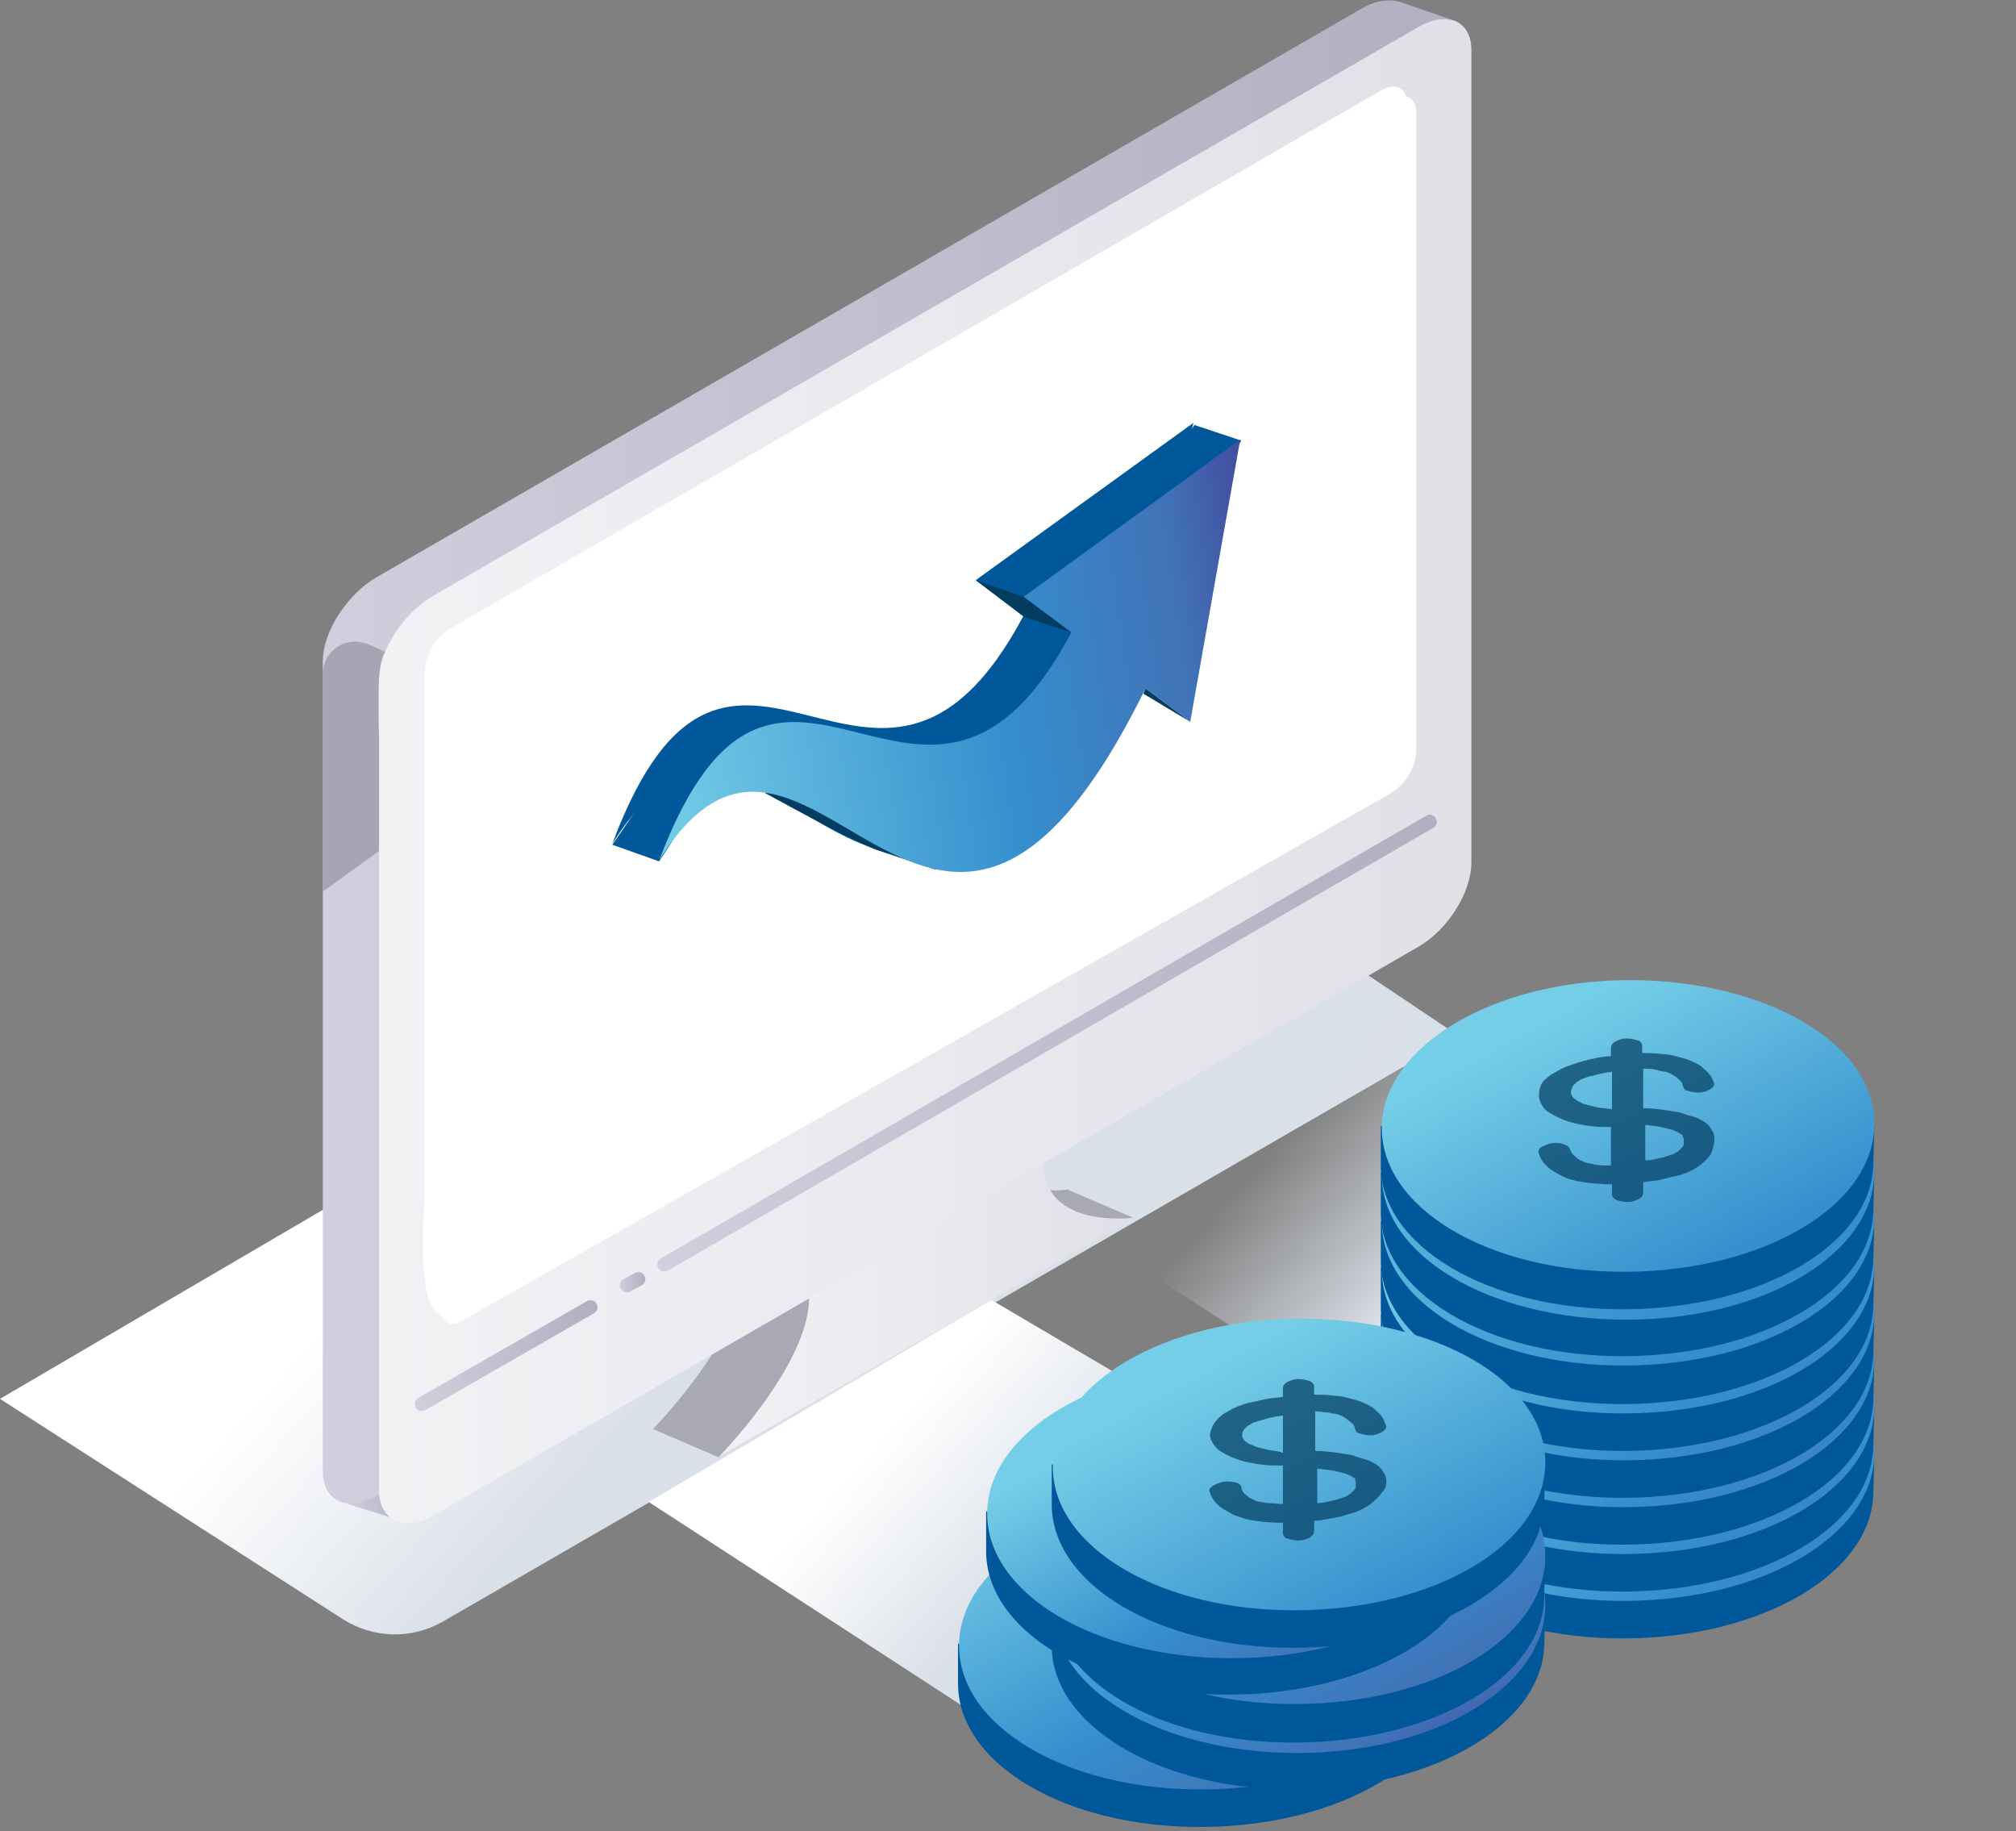
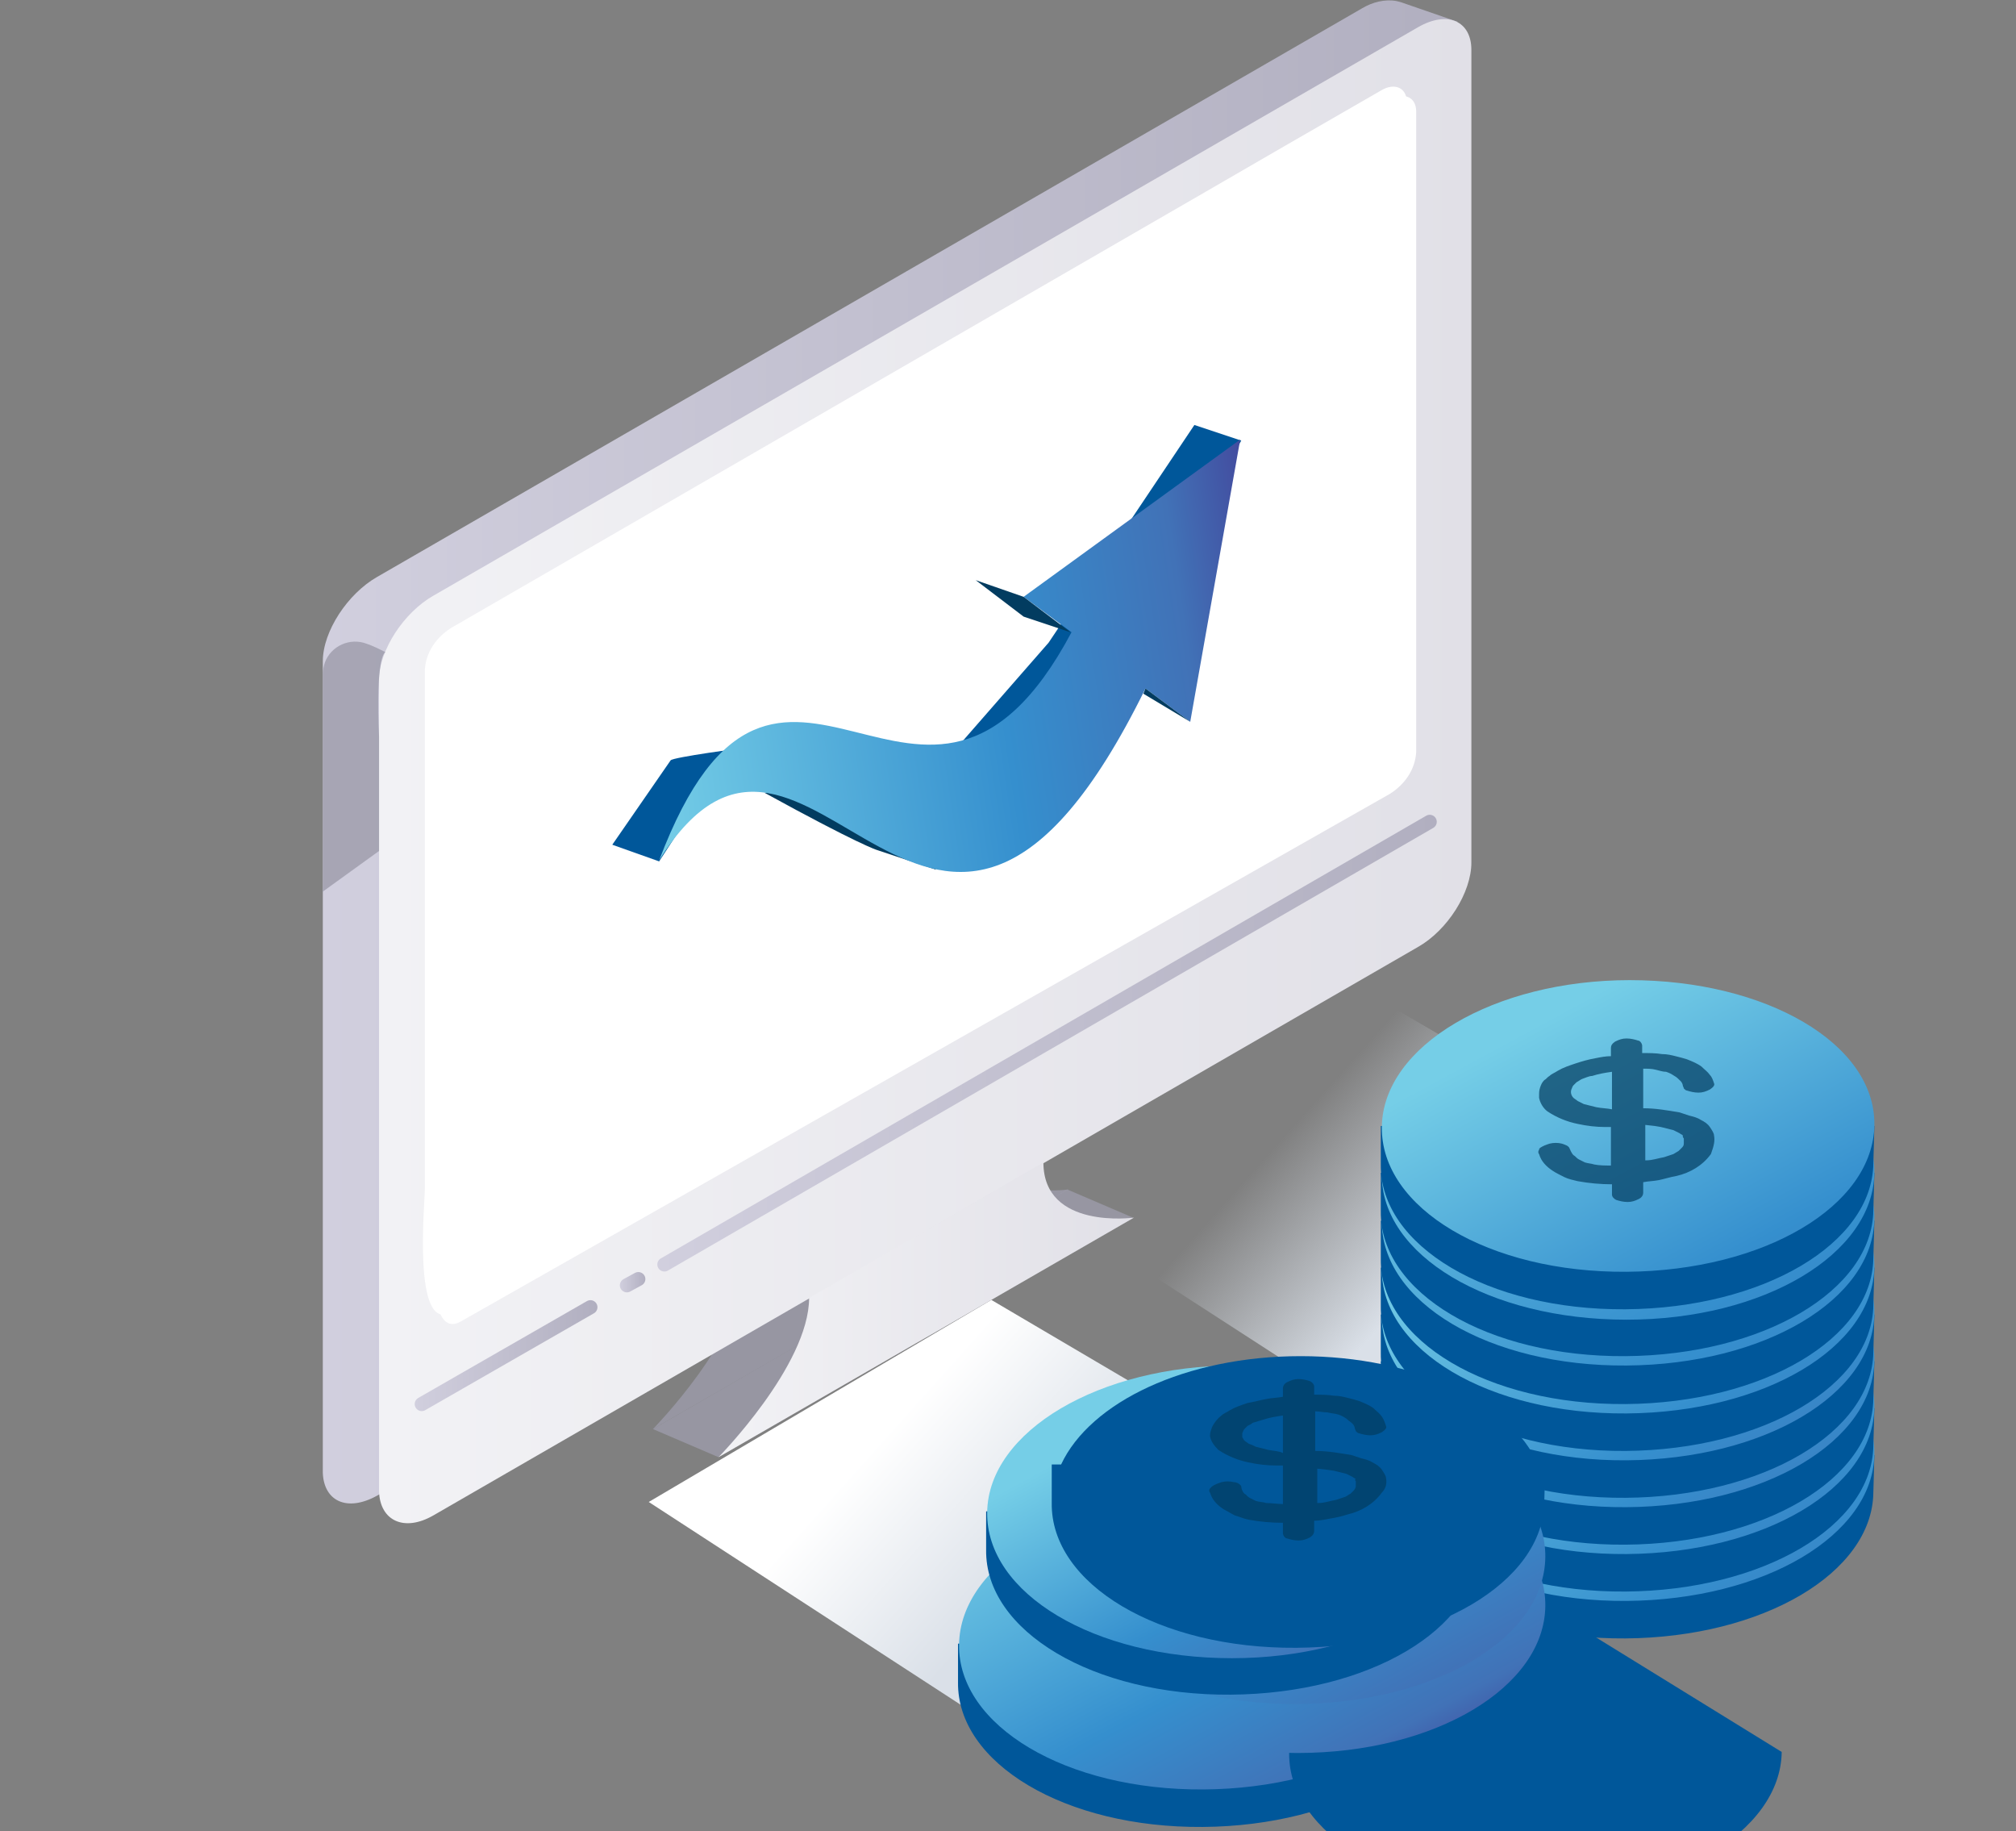
<svg xmlns="http://www.w3.org/2000/svg" version="1.1" id="Layer_1" x="0px" y="0px" viewBox="0 0 193.6 175.8" style="enable-background:new 0 0 193.6 175.8;" xml:space="preserve">
  <rect x="0" y="0" width="193.6" height="175.8" fill="#808080" stroke="none" />
  <style type="text/css">
	.st0{fill:url(#SVGID_1_);}
	.st1{fill:url(#SVGID_2_);}
	.st2{fill:url(#SVGID_3_);}
	.st3{fill:#00579A;}
	.st4{fill:url(#SVGID_4_);}
	.st5{fill:url(#SVGID_5_);}
	.st6{fill:url(#SVGID_6_);}
	.st7{fill:url(#SVGID_7_);}
	.st8{fill:url(#SVGID_8_);}
	.st9{fill:url(#SVGID_9_);}
	.st10{fill:url(#SVGID_10_);}
	.st11{fill:url(#SVGID_11_);}
	.st12{fill:url(#SVGID_12_);}
	.st13{opacity:0.8;fill:#9C9BAA;enable-background:new    ;}
	.st14{fill:url(#SVGID_13_);}
	.st15{fill:url(#SVGID_14_);}
	.st16{fill:#FFFFFF;}
	.st17{fill:none;stroke:url(#SVGID_15_);stroke-width:1.35;stroke-linecap:round;stroke-linejoin:round;}
	.st18{fill:url(#SVGID_16_);}
	.st19{fill:none;stroke:url(#SVGID_17_);stroke-width:1.35;stroke-linecap:round;stroke-linejoin:round;}
	.st20{fill:none;stroke:url(#SVGID_18_);stroke-width:1.35;stroke-linecap:round;stroke-linejoin:round;}
	.st21{fill:#023C60;}
	.st22{fill:url(#SVGID_19_);}
	.st23{fill:url(#SVGID_20_);}
	.st24{fill:url(#SVGID_21_);}
	.st25{fill:url(#SVGID_22_);}
	.st26{fill:url(#SVGID_23_);}
	.st27{fill:url(#SVGID_24_);}
	.st28{opacity:0.7;fill:#023C60;enable-background:new    ;}
	.st29{fill:none;}
</style>
  <title>Ресурс 105</title>
  <g id="Слой_2">
    <g id="Слой_1-2">
      <linearGradient id="SVGID_1_" gradientUnits="userSpaceOnUse" x1="53.531" y1="74.791" x2="74.541" y2="55.991" gradientTransform="matrix(1 0 0 -1 0 176.93)">
        <stop offset="0" style="stop-color:#FFFFFF" />
        <stop offset="1" style="stop-color:#DAE0E8" />
      </linearGradient>
-       <path class="st0" d="M42.5,155.7L140,99.4l-37.5-25.1L0,134.3l33,21.2C35.9,157.3,39.5,157.4,42.5,155.7z" />
      <linearGradient id="SVGID_2_" gradientUnits="userSpaceOnUse" x1="124.822" y1="69.602" x2="139.132" y2="56.792" gradientTransform="matrix(1 0 0 -1 0 176.93)">
        <stop offset="0" style="stop-color:#DAE0E8;stop-opacity:0" />
        <stop offset="1" style="stop-color:#DAE0E8" />
      </linearGradient>
      <polygon class="st1" points="130.4,135.2 100.4,115.8 133.2,96.4 171.7,118.9   " />
      <linearGradient id="SVGID_3_" gradientUnits="userSpaceOnUse" x1="86.759" y1="41.149" x2="101.079" y2="28.339" gradientTransform="matrix(1 0 0 -1 0 176.93)">
        <stop offset="0" style="stop-color:#FFFFFF" />
        <stop offset="1" style="stop-color:#DAE0E8" />
      </linearGradient>
      <polygon class="st2" points="92.3,163.7 62.3,144.2 95.2,124.8 133.6,147.4   " />
      <path class="st3" d="M180,139.7h-0.7c-2.6-6-11.8-10.4-22.8-10.4s-20.1,4.4-23,10.4h-0.9v3.6l0,0c0,0,0,0,0,0.1    c-0.1,7.8,10.3,14,23.5,13.9s23.7-6.3,23.8-14l0,0L180,139.7z" />
      <linearGradient id="SVGID_4_" gradientUnits="userSpaceOnUse" x1="-1116.641" y1="-825.686" x2="-1084.791" y2="-825.686" gradientTransform="matrix(0.66 1.21 -1.24 0.67 -135.927 2034.157)">
        <stop offset="0" style="stop-color:#75CEE7" />
        <stop offset="0.57" style="stop-color:#358FCE" />
        <stop offset="0.87" style="stop-color:#4172B7" />
        <stop offset="1" style="stop-color:#434C9F" />
      </linearGradient>
      <path class="st4" d="M156.5,125.7c-13,0-23.7,6.3-23.8,14.1s10.3,14,23.5,13.9s23.7-6.3,23.8-14.1S169.6,125.7,156.5,125.7z" />
      <path class="st3" d="M180,135.2h-0.7c-2.6-6-11.8-10.4-22.8-10.4s-20.1,4.4-23,10.4h-0.9v3.6l0,0c0,0,0,0,0,0.1    c-0.1,7.8,10.3,14,23.5,13.9s23.7-6.3,23.8-14l0,0L180,135.2z" />
      <linearGradient id="SVGID_5_" gradientUnits="userSpaceOnUse" x1="-1119.571" y1="-827.214" x2="-1087.711" y2="-827.214" gradientTransform="matrix(0.66 1.21 -1.24 0.67 -135.927 2034.157)">
        <stop offset="0" style="stop-color:#75CEE7" />
        <stop offset="0.57" style="stop-color:#358FCE" />
        <stop offset="0.87" style="stop-color:#4172B7" />
        <stop offset="1" style="stop-color:#434C9F" />
      </linearGradient>
      <path class="st5" d="M156.5,121.2c-13,0-23.7,6.3-23.8,14.1c-0.1,7.8,10.3,14,23.5,13.9s23.7-6.3,23.8-14.1    S169.6,121.2,156.5,121.2z" />
      <path class="st3" d="M180,130.7h-0.7c-2.6-6-11.8-10.4-22.8-10.4s-20.1,4.4-23,10.4h-0.9v3.6l0,0c0,0,0,0,0,0.1    c-0.1,7.8,10.3,14,23.5,13.9s23.7-6.3,23.8-14l0,0L180,130.7z" />
      <linearGradient id="SVGID_6_" gradientUnits="userSpaceOnUse" x1="-1123.741" y1="-828.753" x2="-1091.891" y2="-828.753" gradientTransform="matrix(0.66 1.21 -1.24 0.67 -135.927 2034.157)">
        <stop offset="0" style="stop-color:#75CEE7" />
        <stop offset="0.57" style="stop-color:#358FCE" />
        <stop offset="0.87" style="stop-color:#4172B7" />
        <stop offset="1" style="stop-color:#434C9F" />
      </linearGradient>
      <path class="st6" d="M156.5,116.7c-13,0-23.7,6.3-23.8,14.1s10.3,14,23.5,13.9s23.7-6.3,23.8-14.1S169.6,116.7,156.5,116.7z" />
      <path class="st3" d="M180,126.2h-0.7c-2.6-6-11.8-10.4-22.8-10.4s-20.1,4.4-23,10.4h-0.9v3.6l0,0c0,0,0,0,0,0.1    c-0.1,7.8,10.3,14,23.5,13.9s23.7-6.3,23.8-14l0,0L180,126.2z" />
      <linearGradient id="SVGID_7_" gradientUnits="userSpaceOnUse" x1="-1126.301" y1="-830.285" x2="-1094.451" y2="-830.285" gradientTransform="matrix(0.66 1.21 -1.24 0.67 -135.927 2034.157)">
        <stop offset="0" style="stop-color:#75CEE7" />
        <stop offset="0.57" style="stop-color:#358FCE" />
        <stop offset="0.87" style="stop-color:#4172B7" />
        <stop offset="1" style="stop-color:#434C9F" />
      </linearGradient>
      <path class="st7" d="M156.5,112.2c-13,0-23.7,6.3-23.8,14.1c-0.1,7.7,10.3,14,23.5,13.9s23.7-6.3,23.8-14.1    S169.6,112.2,156.5,112.2z" />
      <path class="st3" d="M180,121.7h-0.7c-2.6-6-11.8-10.4-22.8-10.4s-20.1,4.4-23,10.4h-0.9v3.6l0,0c0,0,0,0,0,0.1    c-0.1,7.7,10.3,14,23.5,13.9s23.7-6.3,23.8-14l0,0L180,121.7z" />
      <linearGradient id="SVGID_8_" gradientUnits="userSpaceOnUse" x1="-1127.551" y1="-831.817" x2="-1095.701" y2="-831.817" gradientTransform="matrix(0.66 1.21 -1.24 0.67 -135.927 2034.157)">
        <stop offset="0" style="stop-color:#75CEE7" />
        <stop offset="0.57" style="stop-color:#358FCE" />
        <stop offset="0.87" style="stop-color:#4172B7" />
        <stop offset="1" style="stop-color:#434C9F" />
      </linearGradient>
      <path class="st8" d="M156.5,107.7c-13,0-23.7,6.3-23.8,14.1s10.3,14,23.5,13.9s23.7-6.3,23.8-14.1S169.6,107.6,156.5,107.7z" />
      <path class="st3" d="M180,117.2h-0.7c-2.6-6-11.8-10.4-22.8-10.4s-20.1,4.4-23,10.4h-0.9v3.6l0,0c0,0,0,0,0,0.1    c-0.1,7.8,10.3,14,23.5,13.9s23.7-6.3,23.8-14l0,0L180,117.2z" />
      <linearGradient id="SVGID_9_" gradientUnits="userSpaceOnUse" x1="-1138.711" y1="-833.354" x2="-1092.721" y2="-833.354" gradientTransform="matrix(0.66 1.21 -1.24 0.67 -135.927 2034.157)">
        <stop offset="0" style="stop-color:#75CEE7" />
        <stop offset="0.57" style="stop-color:#358FCE" />
        <stop offset="0.87" style="stop-color:#4172B7" />
        <stop offset="1" style="stop-color:#434C9F" />
      </linearGradient>
      <path class="st9" d="M156.5,103.1c-13,0-23.7,6.3-23.8,14.1s10.3,14,23.5,13.9s23.7-6.3,23.8-14.1S169.6,103.1,156.5,103.1z" />
      <path class="st3" d="M180,112.6h-0.7c-2.6-6-11.8-10.4-22.8-10.4s-20.1,4.4-23,10.4h-0.9v3.6l0,0c0,0,0,0,0,0.1    c-0.1,7.8,10.3,14,23.5,13.9s23.7-6.3,23.8-14l0,0L180,112.6z" />
      <linearGradient id="SVGID_10_" gradientUnits="userSpaceOnUse" x1="-1141.591" y1="-834.881" x2="-1094.911" y2="-834.881" gradientTransform="matrix(0.66 1.21 -1.24 0.67 -135.927 2034.157)">
        <stop offset="0" style="stop-color:#75CEE7" />
        <stop offset="0.57" style="stop-color:#358FCE" />
        <stop offset="0.87" style="stop-color:#4172B7" />
        <stop offset="1" style="stop-color:#434C9F" />
      </linearGradient>
      <path class="st10" d="M156.5,98.6c-13,0-23.7,6.3-23.8,14.1s10.3,14,23.5,14s23.7-6.3,23.8-14.1S169.6,98.6,156.5,98.6z" />
      <path class="st3" d="M180,108.1h-0.7c-2.6-6-11.8-10.4-22.8-10.4s-20.1,4.4-23,10.4h-0.9v3.6l0,0c0,0,0,0,0,0.1    c-0.1,7.8,10.3,14,23.5,13.9s23.7-6.3,23.8-14l0,0L180,108.1z" />
      <linearGradient id="SVGID_11_" gradientUnits="userSpaceOnUse" x1="-1137.851" y1="-836.421" x2="-1101.721" y2="-836.421" gradientTransform="matrix(0.66 1.21 -1.24 0.67 -135.927 2034.157)">
        <stop offset="0" style="stop-color:#75CEE7" />
        <stop offset="0.57" style="stop-color:#358FCE" />
        <stop offset="0.87" style="stop-color:#4172B7" />
        <stop offset="1" style="stop-color:#434C9F" />
      </linearGradient>
      <path class="st11" d="M156.5,94.1c-13,0-23.7,6.3-23.8,14.1s10.3,14,23.5,13.9s23.7-6.3,23.8-14.1S169.6,94.1,156.5,94.1z" />
      <linearGradient id="SVGID_12_" gradientUnits="userSpaceOnUse" x1="33.37" y1="39.66" x2="39.24" y2="39.66" gradientTransform="matrix(1 0 0 -1 0 176.93)">
        <stop offset="0" style="stop-color:#D1CFDE" />
        <stop offset="1" style="stop-color:#B1AFC0" />
      </linearGradient>
-       <polygon class="st12" points="39.2,146.2 33.4,144.4 34,128.3   " />
      <path class="st13" d="M71.4,121.9l10.2-5.9l2.1-1.2l10.2-5.9c0,6.5,8.7,5.3,8.7,5.3l-18.9,10.9l-2.1,1.2l-18.9,10.9    C62.6,137.3,71.4,128.4,71.4,121.9z" />
      <linearGradient id="SVGID_13_" gradientUnits="userSpaceOnUse" x1="31" y1="104.707" x2="140" y2="104.707" gradientTransform="matrix(1 0 0 -1 0 176.93)">
        <stop offset="0" style="stop-color:#D1CFDE" />
        <stop offset="1" style="stop-color:#B1AFC0" />
      </linearGradient>
      <path class="st14" d="M140,2.1l-5.5-1.9l-0.4-0.1l0,0c-1.1-0.2-2.3,0.1-3.3,0.7L36.2,55.4c-2.8,1.6-5.2,5.2-5.2,8.1v77.9    c0.1,2.7,2.3,3.8,5.2,2.2L130.8,89c2.8-1.6,5.1-5.2,5.1-8.1V4L140,2.1z" />
      <linearGradient id="SVGID_14_" gradientUnits="userSpaceOnUse" x1="36.43" y1="102.916" x2="141.36" y2="102.916" gradientTransform="matrix(1 0 0 -1 0 176.93)">
        <stop offset="0" style="stop-color:#F2F2F5" />
        <stop offset="1" style="stop-color:#E1E0E7" />
      </linearGradient>
      <path class="st15" d="M41.6,145.5l94.6-54.6c2.8-1.6,5.1-5.2,5.1-8.1V4.8c0-2.8-2.3-3.8-5.1-2.2L41.6,57.2    c-2.8,1.6-5.2,5.2-5.2,8.1v77.9C36.5,146,38.8,147.1,41.6,145.5z" />
      <path class="st16" d="M116.7,19.3L44.2,61.2c-1.4,0.9-2.4,2.3-2.5,4V115c0,1.4-1.2,13.9,2.5,11.9l89.3-50.7c1.4-0.9,2.4-2.3,2.5-4    V10.7c0-1.4-1.2-1.9-2.5-1.1l-9.2,5.3" />
      <path class="st16" d="M115.8,18.4L43.3,60.3c-1.4,0.9-2.4,2.3-2.5,4v49.8c0,1.4-1.2,13.9,2.5,11.9l89.3-50.7    c1.4-0.9,2.4-2.3,2.5-4V9.8c0-1.4-1.2-1.9-2.5-1.1l-9.2,5.3" />
      <linearGradient id="SVGID_15_" gradientUnits="userSpaceOnUse" x1="63.115" y1="76.795" x2="137.975" y2="76.795" gradientTransform="matrix(1 0 0 -1 0 176.93)">
        <stop offset="0" style="stop-color:#D1CFDE" />
        <stop offset="1" style="stop-color:#B1AFC0" />
      </linearGradient>
      <line class="st17" x1="137.3" y1="78.9" x2="63.8" y2="121.4" />
      <polygon class="st13" points="62.7,137.2 69,139.9 108.8,116.9 102.5,114.2   " />
      <linearGradient id="SVGID_16_" gradientUnits="userSpaceOnUse" x1="69" y1="51.16" x2="108.85" y2="51.16" gradientTransform="matrix(1 0 0 -1 0 176.93)">
        <stop offset="0" style="stop-color:#F2F2F5" />
        <stop offset="1" style="stop-color:#E1E0E7" />
      </linearGradient>
      <path class="st18" d="M77.7,124.6l10.2-5.9l2.1-1.2l10.2-5.9c0,6.5,8.7,5.3,8.7,5.3L90,127.8l-2.1,1.2L69,139.9    C68.9,140,77.7,131.1,77.7,124.6z" />
      <linearGradient id="SVGID_17_" gradientUnits="userSpaceOnUse" x1="39.815" y1="46.79" x2="57.335" y2="46.79" gradientTransform="matrix(1 0 0 -1 0 176.93)">
        <stop offset="0" style="stop-color:#D1CFDE" />
        <stop offset="1" style="stop-color:#B1AFC0" />
      </linearGradient>
      <line class="st19" x1="56.7" y1="125.5" x2="40.5" y2="134.8" />
      <linearGradient id="SVGID_18_" gradientUnits="userSpaceOnUse" x1="59.5" y1="53.83" x2="62.03" y2="53.83" gradientTransform="matrix(1 0 0 -1 0 176.93)">
        <stop offset="0" style="stop-color:#D1CFDE" />
        <stop offset="1" style="stop-color:#B1AFC0" />
      </linearGradient>
      <line class="st20" x1="61.3" y1="122.8" x2="60.2" y2="123.4" />
      <path class="st13" d="M37,62.6c-0.6-0.3-1.2-0.6-1.8-0.8c-1.6-0.6-3.4,0.2-4,1.8c-0.1,0.3-0.2,0.7-0.2,1.1v20.9l5.4-3.9V70.7    C36.4,70.7,36,63.5,37,62.6z" />
-       <path class="st3" d="M114.6,40.6L93.7,55.7l4.6,3.4c-14.2,26.7-28.1-8.5-39.5,21.9c7.9-12.6,15-4,23.2-0.3    c6.8,3,14.3,2.7,23.6-16.2l3.2-0.1L114.6,40.6z" />
      <path class="st3" d="M58.8,81.1l4.5,1.6l3.7-5.7l4.6-1.8l21.6,1.7l13.3-11.5l7.4-13.8l5.3-9.3l-4.5-1.5l-14,20.9L91,72.8l-19.6-1    c0,0-6.8,0.9-7,1.2S58.8,81.1,58.8,81.1z" />
      <path class="st21" d="M89.9,83.5l-5.7-1.9c0,0-1.7-0.5-10.8-5.5c6.3,0.3,15.8,6.5,15.8,6.5L89.9,83.5z" />
      <linearGradient id="SVGID_19_" gradientUnits="userSpaceOnUse" x1="90.007" y1="43.62" x2="151.179" y2="43.62" gradientTransform="matrix(0.989 -0.147 -0.147 -0.989 -21.283 125.93)">
        <stop offset="0" style="stop-color:#75CEE7" />
        <stop offset="0.57" style="stop-color:#358FCE" />
        <stop offset="0.87" style="stop-color:#4172B7" />
        <stop offset="1" style="stop-color:#434C9F" />
      </linearGradient>
      <path class="st22" d="M119.1,42.2L98.3,57.3l4.6,3.4c-14.2,26.7-28.1-8.5-39.6,21.9c14.4-23,26.3,25,46.7-16.5l4.3,3.2L119.1,42.2    z" />
      <polygon class="st21" points="93.7,55.7 98.3,57.3 102.8,60.7 98.3,59.2   " />
      <polygon class="st21" points="110,66.1 114.3,69.3 109.8,66.6   " />
      <path class="st3" d="M139.4,157.8h-0.7c-2.6-6-11.8-10.4-22.8-10.4s-20.2,4.4-23,10.4H92v3.6l0,0v0.1c-0.1,7.8,10.3,14,23.5,13.9    s23.7-6.3,23.8-14l0,0L139.4,157.8z" />
      <linearGradient id="SVGID_20_" gradientUnits="userSpaceOnUse" x1="-1126.861" y1="-794.237" x2="-1095.001" y2="-794.237" gradientTransform="matrix(0.66 1.21 -1.24 0.67 -135.927 2034.157)">
        <stop offset="0" style="stop-color:#75CEE7" />
        <stop offset="0.57" style="stop-color:#358FCE" />
        <stop offset="0.87" style="stop-color:#4172B7" />
        <stop offset="1" style="stop-color:#434C9F" />
      </linearGradient>
      <path class="st23" d="M115.9,143.8c-13.1,0-23.7,6.3-23.8,14.1s10.3,14,23.5,13.9s23.7-6.3,23.8-14.1S128.9,143.8,115.9,143.8z" />
-       <path class="st3" d="M148.4,154.2h-0.7c-2.6-6-11.8-10.4-22.8-10.4s-20.2,4.4-23,10.4h-0.9v3.6l0,0v0.1    c-0.1,7.7,10.3,14,23.5,13.9s23.7-6.3,23.8-14l0,0L148.4,154.2z" />
+       <path class="st3" d="M148.4,154.2h-0.7s-20.2,4.4-23,10.4h-0.9v3.6l0,0v0.1    c-0.1,7.7,10.3,14,23.5,13.9s23.7-6.3,23.8-14l0,0L148.4,154.2z" />
      <linearGradient id="SVGID_21_" gradientUnits="userSpaceOnUse" x1="-1126.551" y1="-801.083" x2="-1095.181" y2="-801.083" gradientTransform="matrix(0.66 1.21 -1.24 0.67 -135.927 2034.157)">
        <stop offset="0" style="stop-color:#75CEE7" />
        <stop offset="0.57" style="stop-color:#358FCE" />
        <stop offset="0.87" style="stop-color:#4172B7" />
        <stop offset="1" style="stop-color:#434C9F" />
      </linearGradient>
      <path class="st24" d="M124.9,140.2c-13.1,0-23.7,6.3-23.8,14.1s10.3,14,23.5,14s23.7-6.3,23.8-14.1S138,140.1,124.9,140.2z" />
-       <path class="st3" d="M148.4,149.7h-0.7c-2.6-6-11.8-10.4-22.8-10.4s-20.2,4.4-23,10.4h-0.9v3.6l0,0v0.1    c-0.1,7.8,10.3,14,23.5,13.9s23.7-6.3,23.8-14l0,0L148.4,149.7z" />
      <linearGradient id="SVGID_22_" gradientUnits="userSpaceOnUse" x1="-1127.341" y1="-802.625" x2="-1096.891" y2="-802.625" gradientTransform="matrix(0.66 1.21 -1.24 0.67 -135.927 2034.157)">
        <stop offset="0" style="stop-color:#75CEE7" />
        <stop offset="0.57" style="stop-color:#358FCE" />
        <stop offset="0.87" style="stop-color:#4172B7" />
        <stop offset="1" style="stop-color:#434C9F" />
      </linearGradient>
      <path class="st25" d="M124.9,135.6c-13.1,0-23.7,6.3-23.8,14.1s10.3,14,23.5,13.9s23.7-6.3,23.8-14.1S138,135.6,124.9,135.6z" />
      <path class="st3" d="M142.1,145.1h-0.7c-2.6-6-11.8-10.4-22.8-10.4s-20.2,4.4-23,10.4h-0.9v3.6l0,0v0.1    c-0.1,7.8,10.3,14,23.5,13.9s23.7-6.3,23.8-14l0,0L142.1,145.1z" />
      <linearGradient id="SVGID_23_" gradientUnits="userSpaceOnUse" x1="-1126.981" y1="-800.213" x2="-1102.951" y2="-800.213" gradientTransform="matrix(0.66 1.21 -1.24 0.67 -135.927 2034.157)">
        <stop offset="0" style="stop-color:#75CEE7" />
        <stop offset="0.57" style="stop-color:#358FCE" />
        <stop offset="0.87" style="stop-color:#4172B7" />
        <stop offset="1" style="stop-color:#434C9F" />
      </linearGradient>
      <path class="st26" d="M118.6,131.1c-13,0-23.7,6.3-23.8,14.1s10.3,14,23.5,14s23.7-6.3,23.8-14.1S131.6,131.1,118.6,131.1z" />
      <path class="st3" d="M148.4,140.6h-0.7c-2.6-6-11.8-10.4-22.8-10.4s-20.2,4.4-23,10.4h-0.9v3.6l0,0v0.1    c-0.1,7.8,10.3,14,23.5,13.9s23.7-6.3,23.8-14l0,0L148.4,140.6z" />
      <linearGradient id="SVGID_24_" gradientUnits="userSpaceOnUse" x1="-1127.681" y1="-805.692" x2="-1091.151" y2="-805.692" gradientTransform="matrix(0.66 1.21 -1.24 0.67 -135.927 2034.157)">
        <stop offset="0" style="stop-color:#75CEE7" />
        <stop offset="0.57" style="stop-color:#358FCE" />
        <stop offset="0.87" style="stop-color:#4172B7" />
        <stop offset="1" style="stop-color:#434C9F" />
      </linearGradient>
-       <path class="st27" d="M124.9,126.6c-13.1,0-23.7,6.3-23.8,14.1s10.3,14,23.5,13.9s23.7-6.3,23.8-14.1S138,126.6,124.9,126.6z" />
      <path class="st28" d="M133.1,141.9L133.1,141.9c0-0.2-0.2-0.5-0.4-0.8c-0.2-0.3-0.5-0.5-0.9-0.7c-0.3-0.2-0.7-0.3-1.1-0.4    c-0.3-0.1-0.6-0.2-0.9-0.3c-1.2-0.2-2.3-0.4-3.5-0.4v-3.8c0.4,0,0.8,0.1,1.2,0.1c0.3,0.1,0.7,0.1,1,0.2c0.3,0.1,0.5,0.2,0.8,0.4    c0.2,0.2,0.4,0.3,0.6,0.5c0.1,0.1,0.2,0.3,0.2,0.4c0,0.1,0.1,0.2,0.1,0.3c0.1,0.1,0.2,0.2,0.3,0.2c0.3,0.1,0.7,0.2,1.1,0.2    c0.4,0,0.7-0.1,1.1-0.3c0.3-0.2,0.5-0.4,0.4-0.6c-0.1-0.3-0.2-0.6-0.4-0.9c-0.2-0.3-0.5-0.5-0.8-0.8c-0.4-0.3-0.9-0.5-1.4-0.7    c-0.3-0.1-0.7-0.2-1.1-0.3c-0.4-0.1-0.8-0.2-1.3-0.2c-0.6-0.1-1.3-0.1-1.9-0.1v-0.8c0-0.2-0.2-0.4-0.4-0.5    c-0.3-0.1-0.7-0.2-1.1-0.2c-0.4,0-0.7,0.1-1.1,0.3c-0.2,0.1-0.4,0.3-0.4,0.6v0.8c-0.5,0.1-1,0.1-1.5,0.2c-0.6,0.1-1.3,0.3-1.9,0.4    c-0.6,0.2-1.2,0.4-1.7,0.7c-0.3,0.2-0.6,0.3-0.8,0.5c-0.4,0.3-0.7,0.7-0.9,1.1c-0.1,0.3-0.2,0.5-0.2,0.8c0,0,0,0.1,0,0.1    c0.1,0.5,0.4,0.9,0.8,1.3c0.9,0.6,1.9,1,2.9,1.2c0.9,0.2,1.8,0.3,2.7,0.3h0.6v3.7l0,0c-0.5,0-1.1-0.1-1.6-0.1    c-0.3-0.1-0.7-0.1-1-0.2c-0.2-0.1-0.4-0.2-0.6-0.3c-0.2-0.1-0.3-0.3-0.5-0.4c-0.2-0.2-0.3-0.5-0.3-0.7c-0.1-0.2-0.4-0.4-0.7-0.4    c-0.4-0.1-0.8-0.1-1.2,0c-0.3,0.1-0.6,0.2-0.9,0.4l-0.2,0.2c-0.1,0.1-0.1,0.3,0,0.4c0.2,0.7,0.7,1.2,1.3,1.6    c0.4,0.2,0.7,0.4,1.1,0.6c0.4,0.1,0.8,0.3,1.3,0.4c1.1,0.2,2.2,0.3,3.3,0.3v1c0,0.2,0.2,0.5,0.4,0.5c0.3,0.1,0.7,0.2,1.1,0.2    c0.4,0,0.7-0.1,1.1-0.3c0.3-0.2,0.4-0.4,0.4-0.6v-1c0.5,0,1-0.1,1.5-0.2c0.6-0.1,1.1-0.2,1.7-0.4c1.3-0.3,2.5-1,3.3-2.1    C133.1,142.9,133.2,142.4,133.1,141.9z M129.8,136.7L129.8,136.7L129.8,136.7z M121.8,139.2c-0.4-0.1-0.8-0.2-1.2-0.3    c-0.2-0.1-0.4-0.2-0.7-0.3c-0.1-0.1-0.3-0.2-0.4-0.3c-0.1-0.1-0.1-0.2-0.2-0.3c0-0.1,0-0.3,0-0.4c0.1-0.2,0.1-0.3,0.2-0.4    c0.1-0.1,0.2-0.2,0.3-0.3c0.2-0.1,0.4-0.2,0.5-0.3c0.3-0.1,0.7-0.2,1-0.3c0.6-0.2,1.2-0.3,1.9-0.4l0,0v3.6    C122.8,139.3,122.3,139.3,121.8,139.2L121.8,139.2z M130.2,142.2c0,0.2,0,0.3,0,0.5c0,0.1-0.1,0.3-0.2,0.4    c-0.1,0.1-0.2,0.2-0.3,0.3c-0.2,0.1-0.3,0.2-0.5,0.3c-0.3,0.1-0.6,0.2-0.9,0.3c-0.6,0.1-1.1,0.3-1.7,0.3h-0.1V141l0.9,0.1l0.7,0.1    c0.4,0.1,0.8,0.2,1.2,0.3c0.2,0.1,0.4,0.2,0.6,0.3c0.1,0.1,0.2,0.1,0.3,0.2C130.1,142,130.1,142.1,130.2,142.2l0.1,0.2    L130.2,142.2z" />
      <path class="st28" d="M164.6,109L164.6,109c0-0.2-0.2-0.5-0.4-0.8c-0.2-0.3-0.5-0.5-0.9-0.7c-0.3-0.2-0.7-0.3-1.1-0.4    c-0.3-0.1-0.6-0.2-0.9-0.3c-1.2-0.2-2.3-0.4-3.5-0.4v-3.8c0.4,0,0.8,0,1.2,0.1s0.7,0.2,1,0.2c0.3,0.1,0.5,0.2,0.8,0.4    c0.2,0.1,0.4,0.3,0.6,0.5c0.1,0.1,0.2,0.3,0.2,0.4c0,0.1,0.1,0.2,0.1,0.3c0.1,0.1,0.2,0.2,0.3,0.2c0.3,0.1,0.7,0.2,1.1,0.2    c0.4,0,0.7-0.1,1.1-0.3c0.3-0.2,0.5-0.4,0.4-0.6c-0.1-0.3-0.2-0.6-0.4-0.8c-0.2-0.3-0.5-0.5-0.8-0.8c-0.4-0.3-0.9-0.5-1.4-0.7    c-0.3-0.1-0.7-0.2-1.1-0.3c-0.4-0.1-0.8-0.2-1.3-0.2c-0.6-0.1-1.3-0.1-1.9-0.1v-0.2c0-0.2,0-0.4,0-0.5l0,0c0-0.2-0.2-0.5-0.4-0.5    c-0.3-0.1-0.7-0.2-1.1-0.2c-0.4,0-0.7,0.1-1.1,0.3c-0.3,0.2-0.4,0.4-0.4,0.6v0.8c-0.5,0-1,0.1-1.5,0.2c-0.6,0.1-1.3,0.3-1.9,0.5    c-0.6,0.2-1.2,0.4-1.7,0.7c-0.3,0.2-0.6,0.3-0.8,0.5c-0.2,0.1-0.3,0.3-0.5,0.4c-0.2,0.2-0.3,0.4-0.4,0.7c-0.1,0.3-0.1,0.5-0.1,0.8    c0,0,0,0.1,0,0.2c0.1,0.5,0.4,1,0.8,1.3c0.9,0.6,1.9,1,2.9,1.2c0.9,0.2,1.8,0.3,2.6,0.3h0.6v3.7l0,0c-0.5,0-1.1,0-1.6-0.1    c-0.3-0.1-0.6-0.1-0.9-0.2c-0.2-0.1-0.4-0.2-0.6-0.3c-0.2-0.1-0.3-0.3-0.5-0.4c-0.2-0.2-0.3-0.5-0.4-0.7c-0.1-0.2-0.4-0.3-0.7-0.4    c-0.4-0.1-0.8-0.1-1.2,0c-0.3,0.1-0.6,0.2-0.9,0.4c-0.1,0.1-0.1,0.1-0.1,0.2c-0.1,0.1-0.1,0.3,0,0.4c0.2,0.7,0.7,1.2,1.3,1.6    c0.3,0.2,0.7,0.4,1.1,0.6c0.4,0.2,0.9,0.3,1.3,0.4c1.1,0.2,2.2,0.3,3.3,0.3v1c0,0.2,0.2,0.4,0.4,0.5c0.3,0.1,0.7,0.2,1.1,0.2    c0.4,0,0.7-0.1,1.1-0.3c0.2-0.1,0.4-0.3,0.4-0.6v-1c0.5-0.1,1-0.1,1.5-0.2s1.1-0.3,1.7-0.4c1.3-0.3,2.5-1,3.3-2.1    C164.6,110,164.7,109.5,164.6,109z M161.3,103.8L161.3,103.8z M153.3,106.3c-0.4-0.1-0.8-0.2-1.2-0.3c-0.2-0.1-0.4-0.2-0.6-0.3    c-0.1-0.1-0.3-0.2-0.4-0.3c-0.2-0.2-0.3-0.5-0.2-0.8c0.1-0.2,0.1-0.3,0.2-0.4c0.1-0.1,0.2-0.2,0.3-0.3c0.2-0.1,0.3-0.2,0.5-0.3    c0.3-0.1,0.7-0.3,1-0.3c0.6-0.2,1.2-0.3,1.9-0.4l0,0v3.6C154.3,106.4,153.8,106.4,153.3,106.3L153.3,106.3z M161.7,109.3    c0,0.2,0,0.3,0,0.5c0,0.2-0.1,0.3-0.2,0.4c-0.1,0.1-0.2,0.2-0.3,0.3l-0.5,0.3c-0.3,0.1-0.6,0.2-0.9,0.3c-0.6,0.1-1.1,0.3-1.7,0.3    h-0.1v-3.4l0.9,0.1l0.6,0.1c0.4,0.1,0.8,0.2,1.2,0.3c0.2,0.1,0.4,0.2,0.6,0.3c0.1,0.1,0.2,0.1,0.3,0.2    C161.6,109.1,161.6,109.2,161.7,109.3l0.1,0.2L161.7,109.3z" />
      <rect x="0.8" y="0" class="st29" width="192.8" height="175.8" />
    </g>
  </g>
</svg>